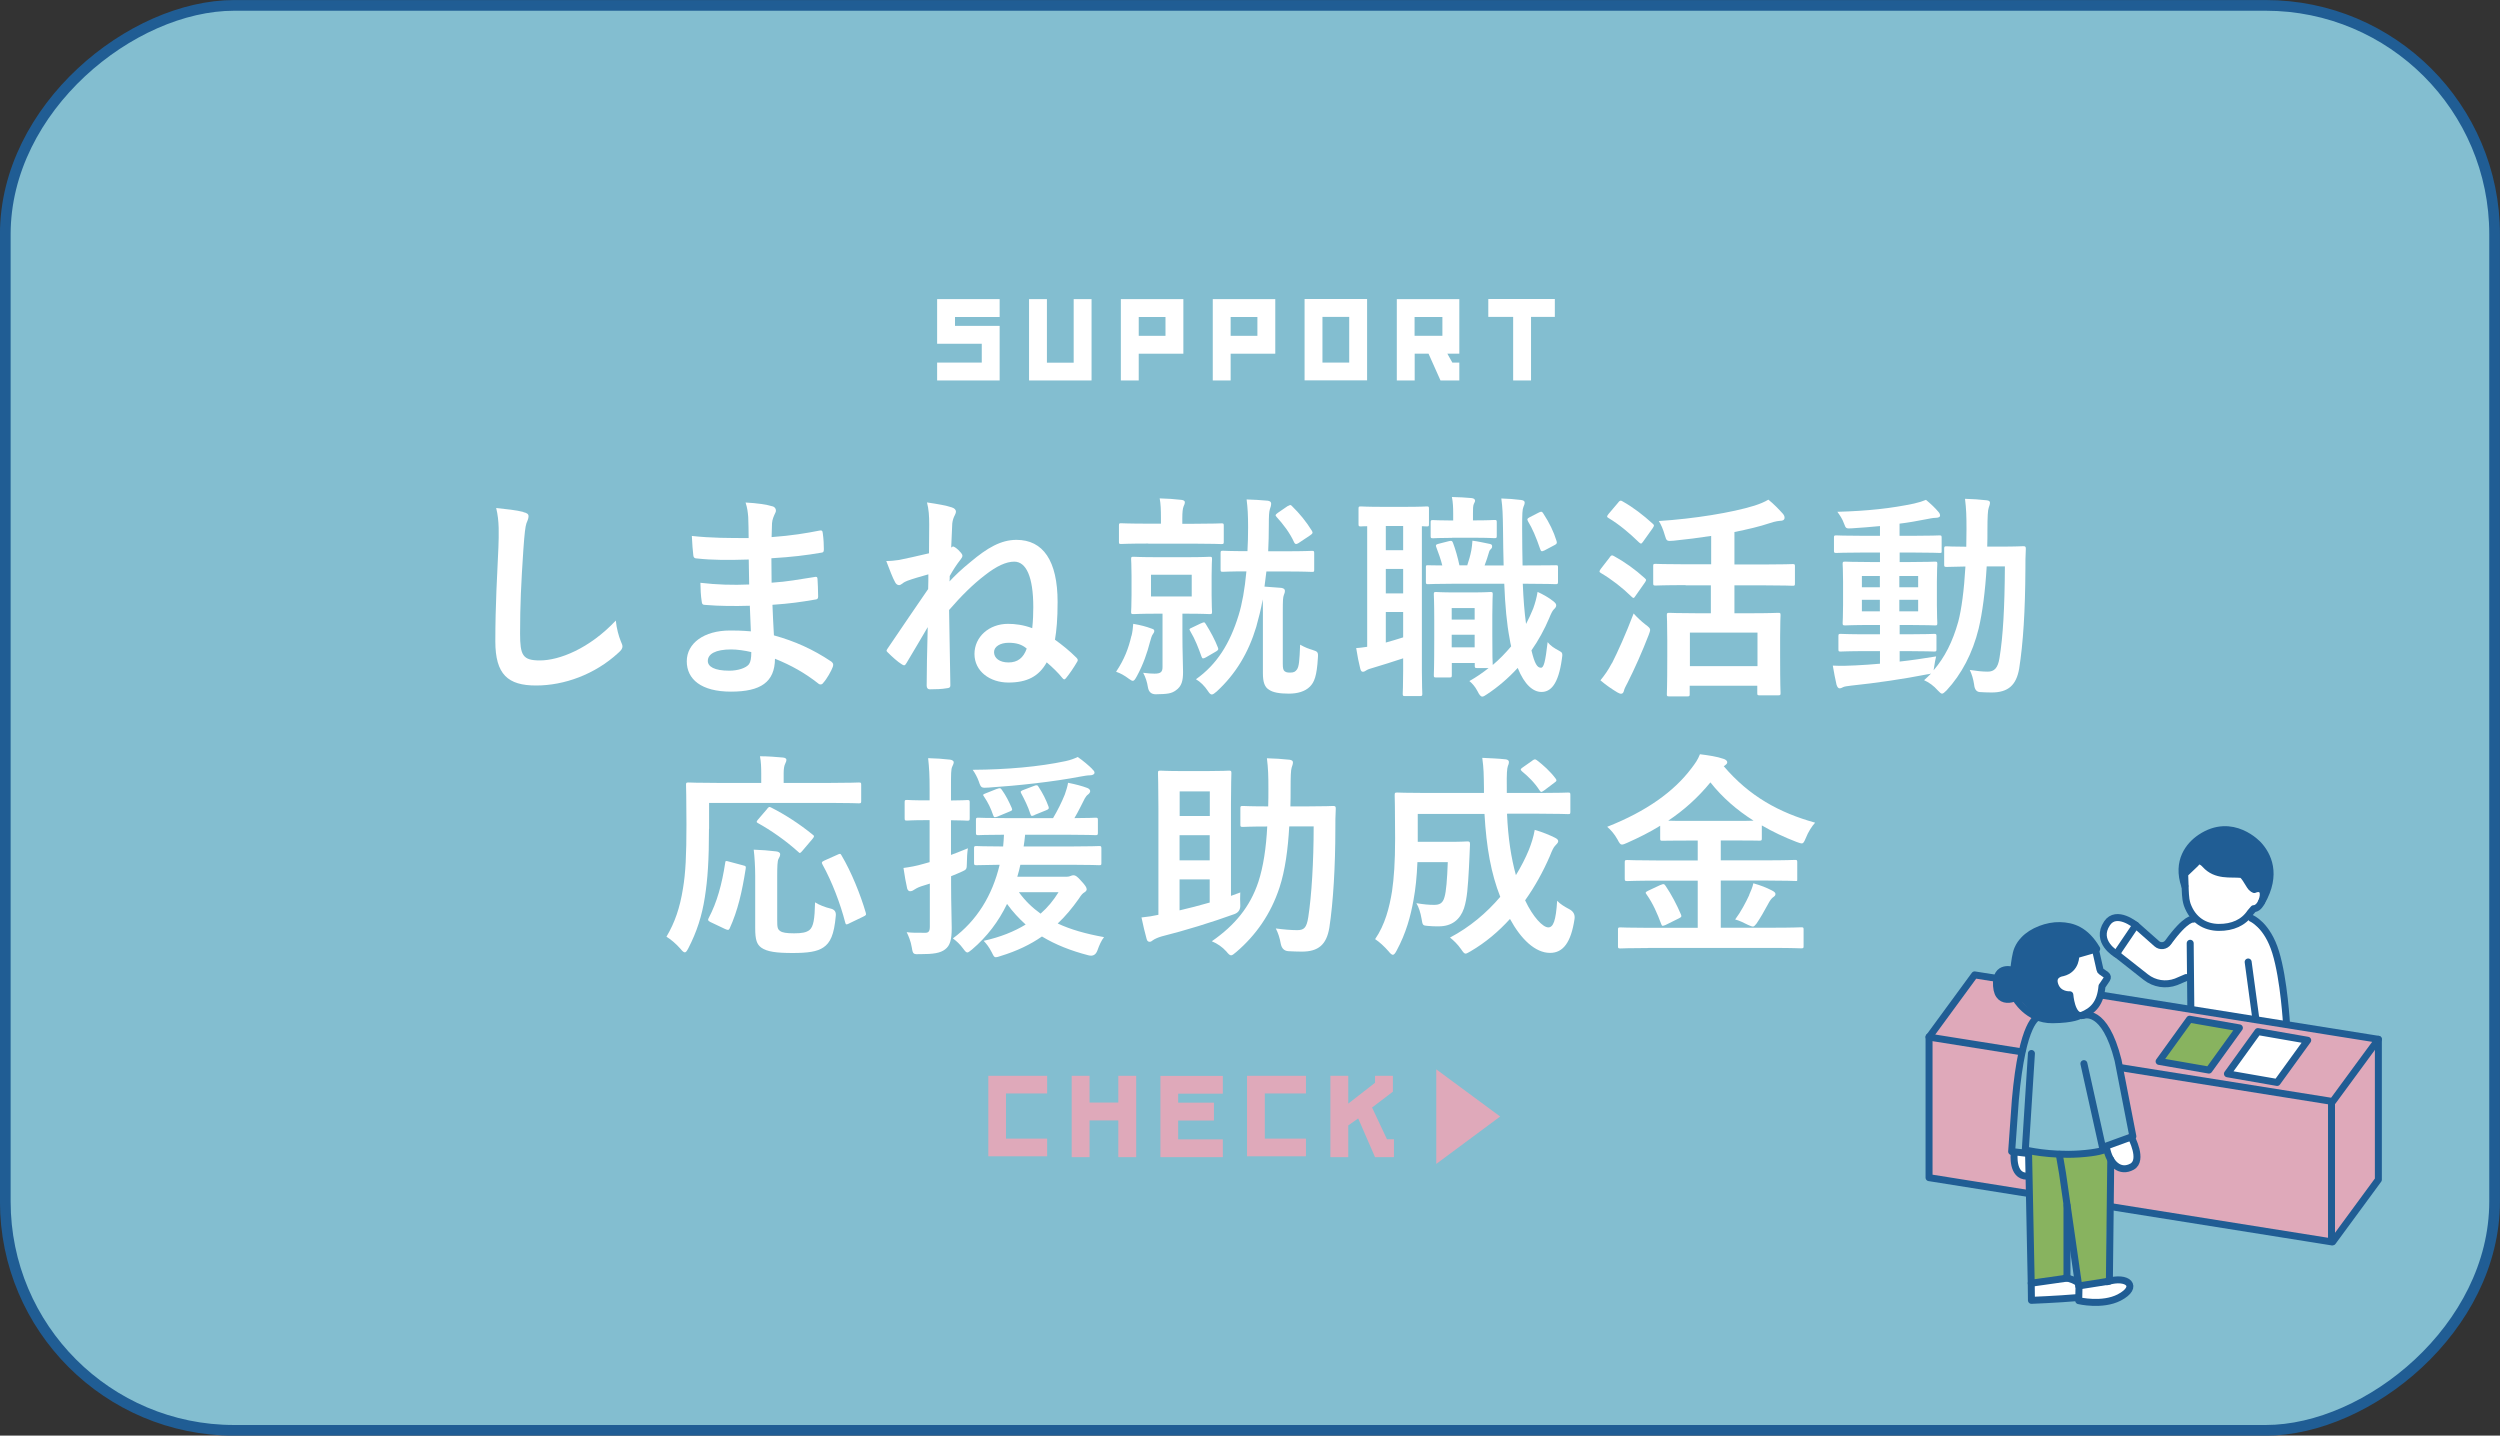
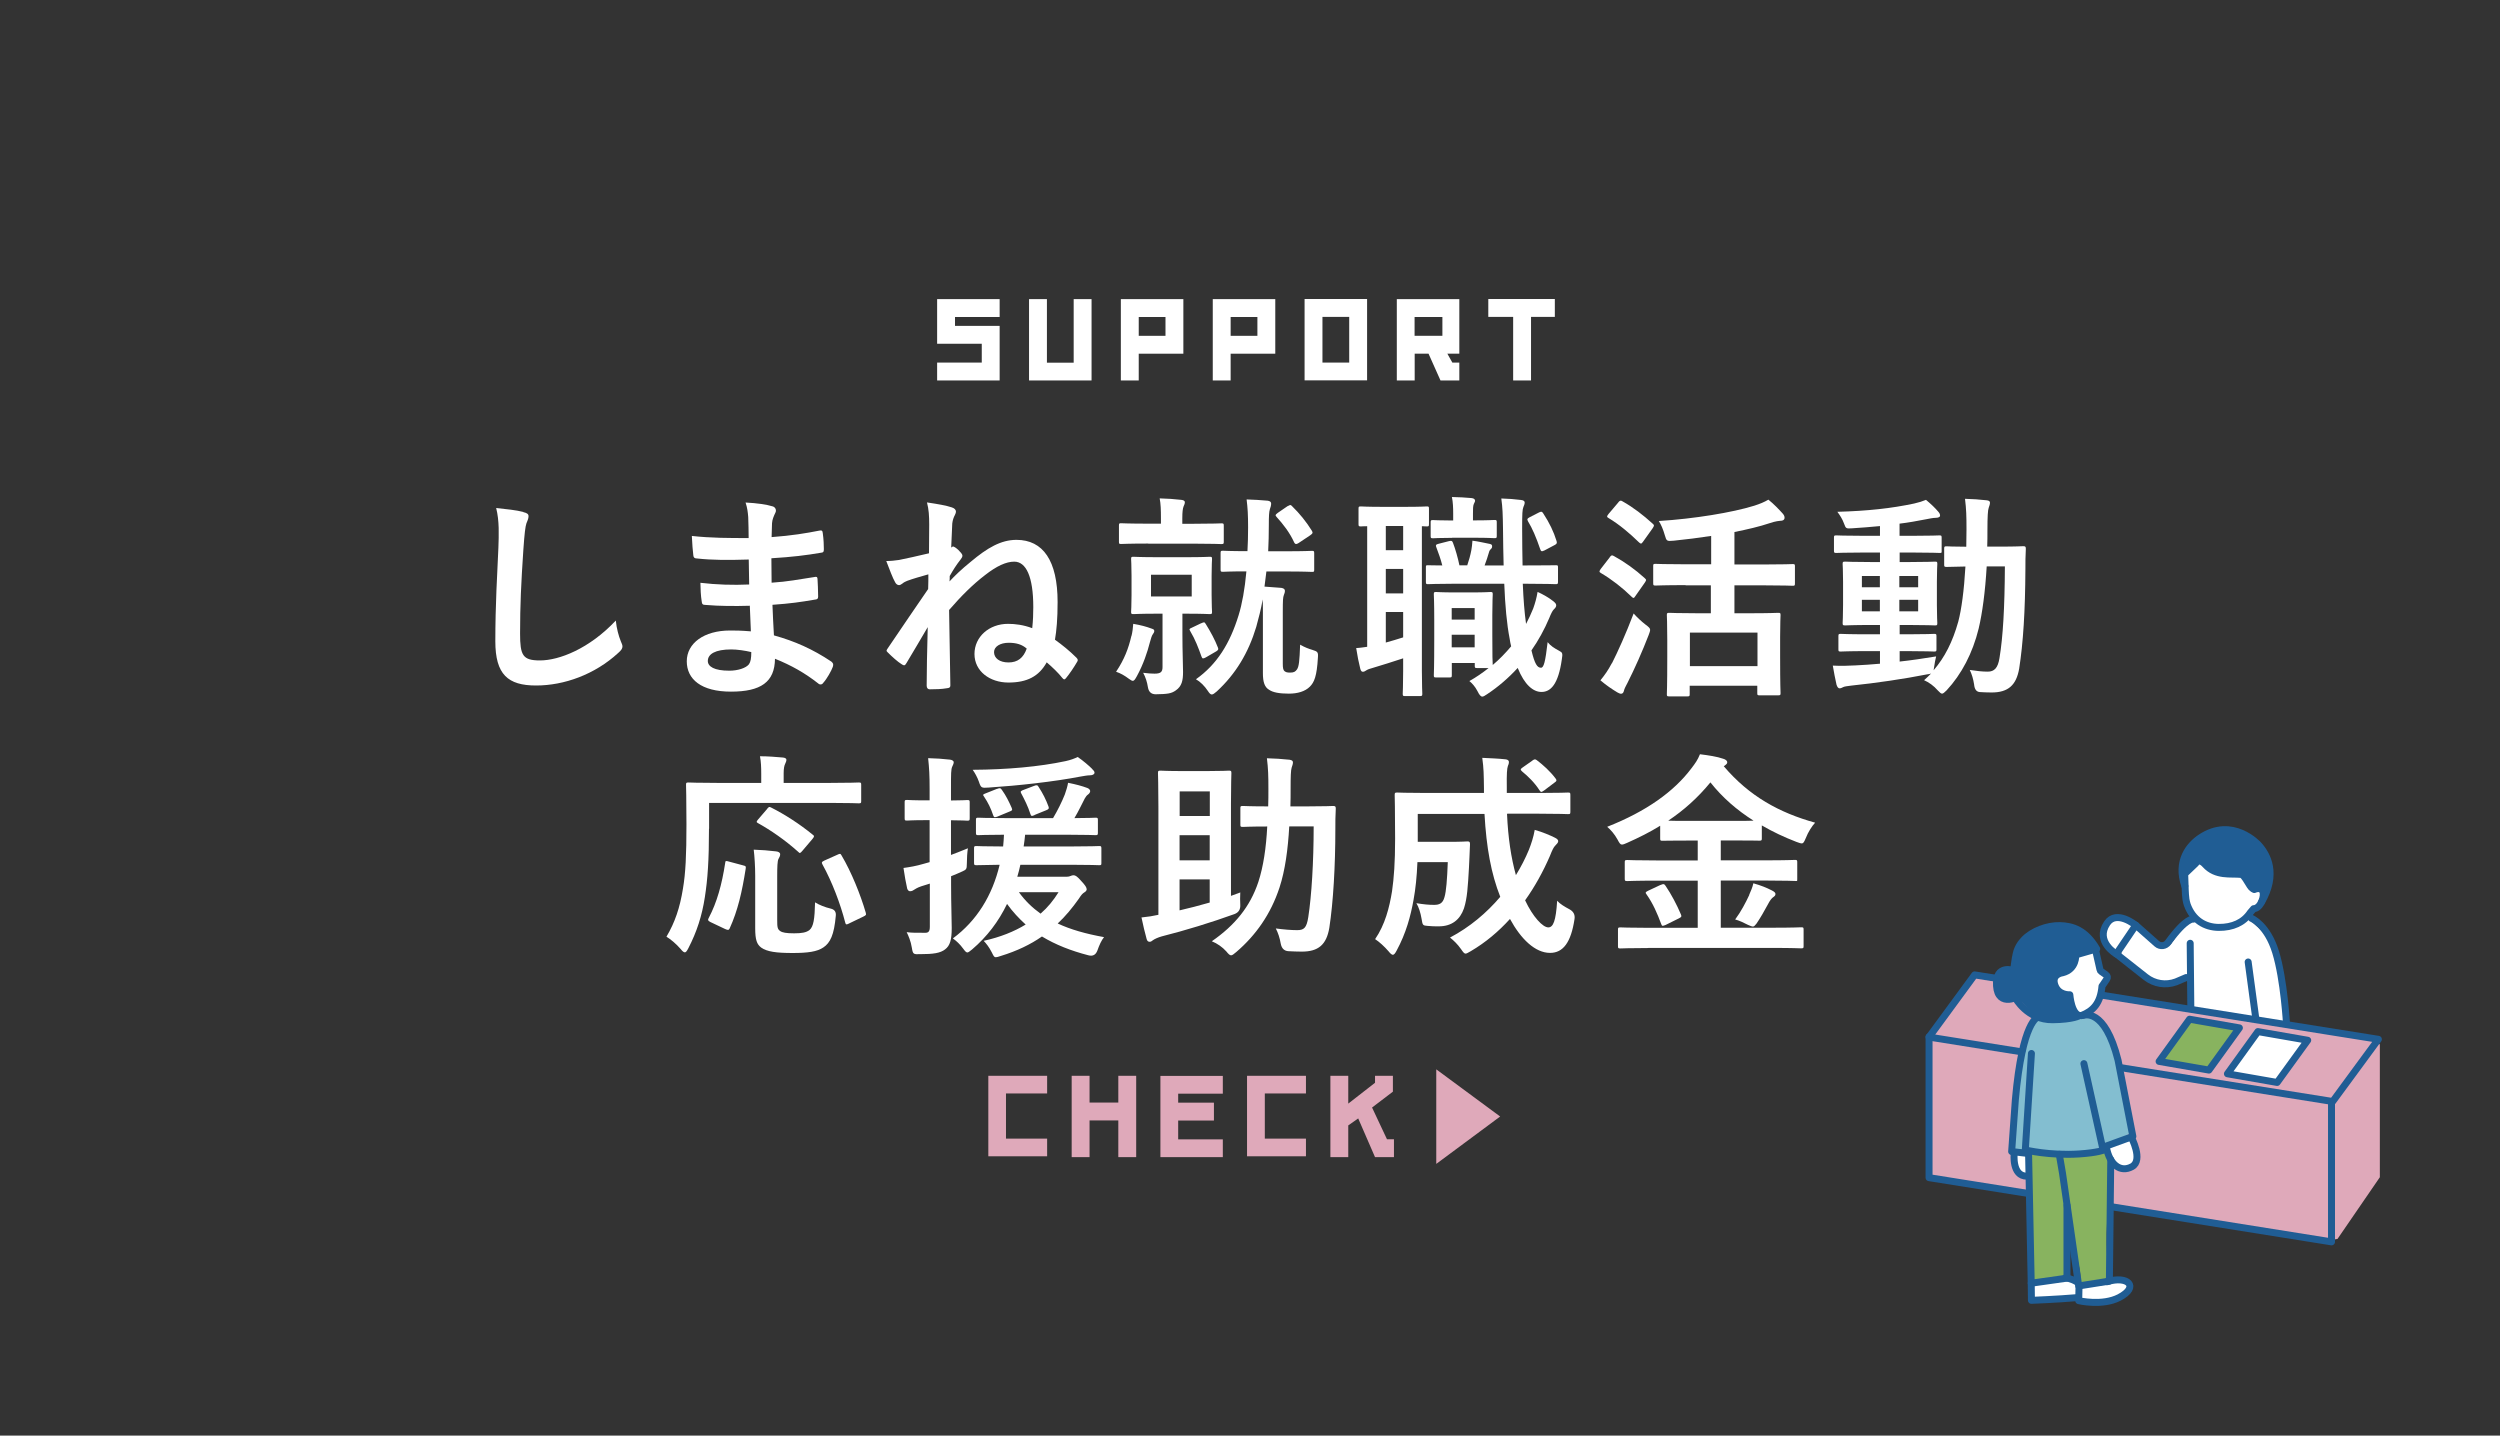
<svg xmlns="http://www.w3.org/2000/svg" id="_レイヤー_2" viewBox="0 0 236.36 135.73">
  <rect x="0" y="0" width="236.36" height="135.73" fill="#333333" stroke="none" />
  <defs>
    <style>.cls-1,.cls-2{fill:none;}.cls-3{fill:#dfa9ba;}.cls-4,.cls-5{fill:#fff;}.cls-4,.cls-6,.cls-2{stroke-linecap:round;stroke-linejoin:round;stroke-width:.66px;}.cls-4,.cls-6,.cls-2,.cls-7{stroke:#205d94;}.cls-8{fill:#205d94;}.cls-9,.cls-6{fill:#88b35f;}.cls-7{stroke-miterlimit:10;stroke-width:1.01px;}.cls-7,.cls-10{fill:#83bed0;}.cls-11{clip-path:url(#clippath);}</style>
    <clipPath id="clippath">
      <rect class="cls-1" x="50.82" y="-49.81" width="134.72" height="235.35" rx="21.64" ry="21.64" transform="translate(186.04 -50.31) rotate(90)" />
    </clipPath>
  </defs>
  <g id="_ポップアップ">
-     <rect class="cls-7" x="50.82" y="-49.81" width="134.72" height="235.35" rx="21.64" ry="21.64" transform="translate(186.04 -50.31) rotate(90)" />
    <g class="cls-11">
      <path class="cls-5" d="M215.27,90.81c-.21-.78-.48-1.57-.96-2.23-.47-.64-1.08-1.16-1.69-1.66-.08-.13-.27-.2-.41-.07-.81.74-1.95.96-3.01.71-.31-.07-.61-.17-.89-.31-.23-.11-.44-.27-.67-.37-.4-.18-.79.17-1.06.44-.46.46-.74,1.05-1.08,1.6-.05.02-.09.05-.12.12-.17.38-.54.51-.92.48-.02-.02-.05-.04-.07-.05-.25-.17-.49-.35-.74-.52-.43-.3-.87-.59-1.25-.95-.03-.1-.11-.19-.22-.21-.09-.08-.27-.08-.35.01-.32.38-.58.79-.79,1.23-.02.04-.05.07-.07.11-.2.34-.62.93-.3,1.3.04.05.09.09.14.12.17.19.41.34.58.48.34.29.68.58,1.02.86.65.54,1.34,1,2.21,1.06.41.03.84-.04,1.23-.18.19-.07.38-.17.56-.27.09-.05.17-.09.26-.13.06-.03.11-.05.17-.07,0,0,0,0,0,0,0,.07,0,.15,0,.16,0,.13.02.26.02.39.02.26.03.51.05.77.03.51.06,1.03.09,1.54,0,.15.11.25.26.26,1.72.13,3.43.34,5.13.63.04.02.08.03.12.04l.27.03c.06.01.12.02.18.03.03,0,.06,0,.09,0,.07,0,.14.01.21.02.37.07.74.18,1.11.26.54.11,1.1.16,1.65.15.11,0,.2-.08.24-.17.05-.06.08-.13.06-.23-.32-1.8-.56-3.61-1.04-5.38Z" />
      <path class="cls-5" d="M207.49,80.89l-1.05,1.98.36,2.68,1.39,1.9,1.65.32,1.47-.33,1.62-1.63.81-.26s.24-.69.25-.78-.33-1.64-.34-1.69-1.43-1.53-1.43-1.53l-4.53-.95-.19.29Z" />
      <path class="cls-8" d="M207.89,79.31l-1.25,1.47-.23,1.19s-.02.79.14.68,1.41-1.33,1.41-1.33l1.67,1.23,2.36.19,1.14,1.39.84.26.68-.77s-.03-.67-.05-.76-.15-1.31-.16-1.37-.35-1.2-.35-1.2l-1.22-1.06-1.66-.6-1.58-.11-1.76.8Z" />
      <polygon class="cls-5" points="201.85 87.41 200.98 86.82 199.74 86.78 199.32 87.28 198.91 87.92 199 88.83 199.14 89.44 200.38 90.37 201.42 88.36 201.85 87.41" />
      <path class="cls-2" d="M213.8,85.32c1.56-2.69.58-4.51-.28-5.45,0,0-2.44-2.71-5.48-.67-1.07.72-2.29,2.21-1.48,4.57" />
      <path class="cls-2" d="M207.36,86.9s-.64-.2-2.38,2.2c-.25.35-.74.41-1.06.13l-1.99-1.76-1.84,2.72,2.78,2.19c.82.64,1.89.81,2.86.45l.96-.41" />
      <line class="cls-2" x1="207.07" y1="89.18" x2="207.13" y2="95.33" />
      <path class="cls-2" d="M206.55,82.64l.05,1.49c.02.37.02.53.07.9.03.19.08.37.12.5.53,1.47,1.68,2.14,2.98,2.15s2.35-.45,2.99-1.41l.31-.36c.67-.01,1.07-1.23.85-1.66s-.79-.15-.79-.15l-.15-.08c-.32-.18-.74-1.31-1.1-1.35-.98-.1-2.37.2-3.39-.93-.61-.67-.89-.12-.89-.12l-1.06,1.01Z" />
      <path class="cls-2" d="M201.93,87.48s-1.83-1.51-2.72-.19c-1.17,1.74.88,2.91.88,2.91" />
      <path class="cls-2" d="M216.18,96.88s-.23-4.25-1.03-6.85c-.8-2.61-2.29-3.21-2.29-3.21" />
      <line class="cls-2" x1="212.55" y1="90.95" x2="213.29" y2="96.42" />
      <polygon class="cls-3" points="186.69 92.17 182.58 97.78 182.38 98.76 182.38 111.34 219.86 117.31 221 117.13 225 111.3 225 98.76 224.41 98.02 186.69 92.17" />
      <polyline class="cls-2" points="182.38 98.02 182.38 111.34 220.43 117.41 220.43 104.14" />
      <polygon class="cls-2" points="220.54 104.14 182.38 98.05 186.69 92.17 224.86 98.26 220.54 104.14" />
-       <polyline class="cls-2" points="220.54 117.41 224.86 111.53 224.86 98.26" />
      <polygon class="cls-6" points="208.84 101.17 204.13 100.35 207.01 96.36 211.72 97.18 208.84 101.17" />
      <polygon class="cls-4" points="215.29 102.34 210.59 101.52 213.47 97.53 218.18 98.35 215.29 102.34" />
      <path class="cls-9" d="M199.21,109.17c-.02-.15-.16-.32-.33-.25-1.07.42-2.22.44-3.35.41-1.02-.02-2.03-.1-3.05-.18-.07-.21-.38-.22-.48-.04h0c-.33-.03-.33.46-.04.52-.07,3.8,0,7.6.22,11.39.01.18.16.29.33.25.5-.1,1-.2,1.51-.3.25-.05.5-.1.75-.15.16-.03.34-.04.45-.17.12-.13.09-.32.08-.48-.01-.24-.02-.48-.03-.72-.02-.52-.03-1.04-.04-1.56-.02-1.49,0-2.97.07-4.46.21.99.33,2,.49,3,.12.77.29,1.53.51,2.28.2.68.38,1.37.39,2.08-.06.07-.09.16-.06.24.02.07.04.13.07.2.09.26.42.23.5,0,.51.01,1.03,0,1.53-.09.5-.09.54-.48.53-.92-.02-1.22-.12-2.42-.09-3.64.06-2.48.31-4.96.05-7.43Z" />
      <path class="cls-10" d="M201.41,106.19c-.07-.51-.15-1.03-.22-1.54-.13-.92-.25-1.84-.41-2.76-.15-.9-.41-1.76-.83-2.57-.09-.17-.18-.34-.28-.51-.11-.28-.23-.56-.38-.83-.17-.31-.37-.6-.58-.88-.21-.26-.45-.61-.76-.76-.3-.15-.7-.07-1.03-.06l-1.31.04-2.75.08s-.06.01-.09.02c-.13-.06-.33-.04-.39.15-.69,1.84-1.17,3.77-1.6,5.69-.44,1.93-.66,3.9-.59,5.88,0,.09.04.15.09.19,0,.06,0,.13,0,.19,0,.15.12.26.26.26,1.97.07,3.94.11,5.91.07.9-.02,1.75-.15,2.58-.52.4-.18.79-.39,1.18-.59.35-.18.83-.32,1.11-.6.26-.25.13-.66.08-.98Z" />
      <path class="cls-5" d="M196.47,121.55c-.13-.74-1.01-.75-1.61-.79-.87-.06-1.74.4-2.61.42-.21,0-.38.3-.19.45.03.02.05.04.08.06-.02.3-.02.62.05.9.1.38.61.33.91.36.79.08,1.58-.25,2.36-.2.3.02.73.05.92-.25.16-.26.12-.67.07-.95Z" />
      <path class="cls-5" d="M201.85,108.77c-.02-.15-.05-.31-.08-.46-.04-.15-.08-.31-.2-.41-.15-.13-.33-.09-.51-.06-.15.03-.29.06-.44.1-.3.08-.6.17-.89.28-.09.03-.18.06-.25.13-.09.08-.13.21-.1.33.02.1.07.21.12.31.03.17.09.34.19.49.18.25.42.43.68.6.26.17.55.34.87.22.27-.1.44-.35.54-.62.1-.29.11-.6.08-.9Z" />
      <path class="cls-5" d="M191.8,109.6c.07-.14.02-.27-.09-.36-.19-.14-.42-.22-.66-.24-.24-.02-.53.03-.65.27-.11.22-.06.49.03.71.09.22.2.44.32.65.12.19.28.42.51.49.17.06.35-.04.4-.22.04-.13.05-.27.07-.4.03-.25.04-.55-.05-.8.05-.02.09-.06.12-.1Z" />
      <path class="cls-8" d="M198.04,89.4c-.42-.77-1.14-1.3-1.96-1.59-.82-.29-1.99-.49-2.78-.03-.18.11-.35.24-.55.34-.2.1-.42.18-.6.3-.36.23-.86.39-1.08.75-.23.37-.22.9-.41,1.3-.08.16-.13.33-.15.5-.02.22.08.54-.19.62-.21.06-.42.01-.62.11-.1.05-.19.13-.26.21-.03,0-.05,0-.08.02-.09.03-.19.07-.26.14-.09.09-.13.21-.14.34-.03.39,0,.79.03,1.18,0,.06.03.12.07.17.03.16.08.33.19.43.18.16.51.1.72.11.33,0,.63,0,.91.2.46.33.76.84,1.2,1.18.44.34.96.49,1.51.54.64.07,1.31.12,1.95.1.2,0,.43-.05.56-.21.18-.21.07-.48-.01-.71-.19-.53-.4-1.02-.92-1.27-.49-.24-.91-.61-1.07-1.15-.07-.24-.08-.51,0-.75,1.04-.08,1.74-.87,2.15-1.77.15-.06.32-.11.47-.16.37-.12.75-.23,1.12-.35.14-.04.19-.17.18-.29.05-.07.06-.16.01-.26Z" />
      <path class="cls-5" d="M197.88,89.8l.68,1.94.56.56-.55,1.15-.34,1.46-1.77,1.21s-.42-.69-.47-.77-.35-1.29-.35-1.29c0,0-1.12-.46-1.13-.5s-.28-.63-.28-.63l.07-.46.9-.43.52-.5.54-.98.14-.41,1.5-.33Z" />
      <path class="cls-5" d="M199.14,121.11c.06-.03,1.4-.27,1.4-.27,0,0,.63.27.59.34s-.02.67-.02.67c0,0-.29.42-.29.51s-1.91.88-1.94.9-1.54.04-1.62.01-.44-.51-.44-.51l-.02-1.19,1.29-.26.67.12.38-.34Z" />
      <path class="cls-2" d="M196.77,96.02c1.13-.44,1.82-1.17,1.96-2.78l.46-.68c.09-.13.06-.3-.07-.39l-.47-.33c-.06-.04-.1-.1-.11-.17l-.41-1.81" />
      <path class="cls-2" d="M196.77,96.02c-.93.06-1.08-1.97-1.08-1.97,0,0-1.08.08-1.42-.94s.73-1.14.73-1.14c1.35-.33,1.25-1.69,1.25-1.69l1.98-.57c-1.06-1.79-2.29-2.17-3.48-2.2-1.17-.03-2.63.5-3.42,1.36-.22.24-.4.47-.57.86-.2.46-.29,1.29-.35,1.75" />
      <path class="cls-2" d="M190.41,91.76s-1.79-.65-1.65,1.45,2.19,1.07,2.49.65.16-1.84-.84-2.1Z" />
      <path class="cls-2" d="M190.53,94.33s1.13,2.11,3.53,2.08c1.98-.02,2.55-.39,2.55-.39" />
      <path class="cls-2" d="M196.56,121.55l-.03,1.42s2.22.53,3.83-.3c1.95-1.02.8-2.1-1.14-1.49" />
      <path class="cls-2" d="M192.04,121.32l.02,1.62s2.51-.1,4.23-.25" />
      <path class="cls-2" d="M197,96s1.98-.8,3.25,4.24l1.4,7.2-2.87,1.04-1.76-7.92" />
      <path class="cls-2" d="M192.06,99.6l-.58,9.12s2.3.56,5.08.38c1.81-.12,2.33-.37,2.33-.37" />
      <polyline class="cls-2" points="199.56 109.64 199.43 121.12 196.53 121.58 195 110.94 194.69 109.13" />
      <polyline class="cls-2" points="191.79 109.05 192.04 121.32 195.42 120.84 195.42 113.95" />
      <path class="cls-2" d="M201.49,107.5s1.18,2.19.08,2.8c-1.11.61-2.13-.22-2.42-1.81" />
      <path class="cls-2" d="M190.43,109.06s-.24,2.15,1.2,2.14" />
      <path class="cls-2" d="M195.28,120.81s.55.06,1.06.38" />
      <path class="cls-2" d="M192.68,96.17s-1.47.24-2.14,7.81l-.35,4.89,1.6.19" />
    </g>
    <path class="cls-5" d="M49.48,48.42c.35.08.49.18.49.39,0,.22-.12.47-.2.67-.1.29-.18.92-.29,2.5-.21,3.15-.31,5.24-.31,7.92,0,2.07.25,2.54,1.88,2.54,1.82,0,4.67-1.11,7.17-3.77.08.78.27,1.45.47,1.95.1.23.16.37.16.49,0,.18-.08.35-.41.63-2.21,2.03-5.1,3.07-7.76,3.07s-3.85-1.04-3.85-4.18c0-3.44.18-6.39.29-8.85.04-1.21.1-2.52-.21-3.75.94.1,1.92.2,2.56.37Z" />
    <path class="cls-5" d="M70.89,57.27c-1.41.04-2.81.04-4.22-.08-.23,0-.31-.08-.33-.35-.08-.45-.12-1.27-.12-1.74,1.52.18,3.07.23,4.61.16-.02-.78-.02-1.58-.04-2.36-1.97.06-3.44.06-4.89-.1-.23,0-.33-.08-.35-.29-.06-.51-.1-1-.14-1.84,1.78.2,3.56.2,5.37.2,0-.76-.02-1.29-.04-1.99-.04-.47-.08-.84-.25-1.37,1.09.06,1.97.18,2.58.37.25.08.37.37.23.61-.14.29-.29.63-.31.98-.02.41-.02.7-.04,1.31,1.91-.14,3.28-.37,4.49-.61.25-.06.33,0,.35.25.08.57.1,1.13.1,1.5,0,.27-.06.31-.23.33-1.45.25-2.76.41-4.73.53,0,.82.02,1.58.02,2.31,1.56-.1,2.54-.31,4.01-.53.25-.06.31-.02.33.16.02.39.06,1.07.06,1.68,0,.21-.08.27-.31.29-1.35.23-2.29.37-4.01.49.04.94.08,1.95.14,2.89,1.97.55,3.65,1.29,5.43,2.48.2.18.2.25.14.49-.14.39-.57,1.15-.9,1.51-.08.12-.16.16-.27.16-.06,0-.14-.02-.22-.1-1.25-.98-2.52-1.7-4.08-2.33-.02,2.21-1.35,3.11-4.16,3.11s-4.18-1.17-4.18-2.87,1.62-2.91,4.09-2.91c.51,0,1,0,1.97.08-.04-.9-.08-1.74-.1-2.44ZM69.13,61.4c-1.49,0-2.21.43-2.21,1.09,0,.53.61.92,2.03.92.82,0,1.58-.25,1.86-.61.16-.23.22-.57.22-1.15-.59-.14-1.33-.25-1.9-.25Z" />
    <path class="cls-5" d="M90.05,51.67c.06-.02.16.02.25.08.21.14.41.33.57.53.08.1.12.18.12.27,0,.1-.06.2-.16.33-.43.55-.7.98-1.04,1.58,0,.18,0,.37-.02.51.51-.55,1.11-1.13,2.01-1.86,1.56-1.31,2.85-2.07,4.32-2.07,2.52,0,3.89,1.97,3.89,5.88,0,1.6-.1,2.7-.25,3.56.68.49,1.37,1.04,2.03,1.7.14.14.16.25.08.37-.33.57-.74,1.17-1.08,1.58-.06.06-.1.1-.16.1-.04,0-.1-.04-.18-.14-.37-.47-.92-1-1.47-1.47-.74,1.33-1.86,1.91-3.62,1.91s-3.21-1.07-3.21-2.7,1.39-2.85,3.17-2.85c.68,0,1.47.1,2.29.41.08-.72.1-1.39.1-1.99,0-2.89-.68-4.3-1.8-4.3-.76,0-1.66.41-2.76,1.27-1.15.88-2.23,1.95-3.4,3.3.06,3.05.08,5.08.12,7.13,0,.18-.08.25-.35.27-.45.08-1.02.1-1.6.1-.18,0-.29-.12-.29-.35,0-1.33.04-3.24.1-5.53-.61,1.06-1.39,2.35-2.01,3.4-.08.14-.14.21-.23.21-.06,0-.12-.04-.22-.1-.37-.22-.92-.72-1.33-1.13-.06-.06-.1-.1-.1-.16s.06-.14.12-.23c1.39-2.07,2.54-3.73,3.81-5.59.02-.49.02-.96.02-1.39-.8.23-1.39.39-1.99.61-.14.06-.33.14-.45.25-.12.1-.25.16-.33.16-.14,0-.29-.1-.37-.27-.23-.39-.53-1.21-.84-2.01.43,0,.8-.04,1.21-.1.68-.14,1.68-.35,2.83-.63,0-.96.02-1.56.02-2.72,0-.82-.04-1.43-.21-2.09,1.06.16,1.82.29,2.35.47.25.08.39.22.39.41,0,.08-.04.18-.1.31-.12.22-.21.47-.25.8-.02.51-.06,1.23-.1,2.27l.12-.06ZM95.37,60.77c-.82,0-1.39.37-1.39.88,0,.57.51.98,1.37.98s1.41-.43,1.72-1.31c-.45-.39-.98-.55-1.7-.55Z" />
    <path class="cls-5" d="M106.98,60.11c.08-.31.14-.78.16-1.13.72.12,1.25.27,1.68.43.23.08.31.1.31.25,0,.1-.06.21-.14.31-.1.12-.18.43-.27.74-.25.98-.63,2.11-1.23,3.21-.18.33-.27.45-.39.45-.08,0-.18-.06-.35-.18-.47-.35-.8-.53-1.23-.68.78-1.17,1.17-2.19,1.45-3.4ZM108.55,51.39c-1.82,0-2.44.04-2.56.04-.18,0-.2-.02-.2-.21v-1.52c0-.21.02-.23.2-.23.12,0,.74.04,2.56.04h1.21v-.51c0-.8-.02-1.37-.12-1.88.74.02,1.37.06,2.05.14.2.02.33.1.33.21,0,.16-.06.27-.12.41-.08.21-.12.51-.12,1.15v.49h1.11c1.82,0,2.46-.04,2.58-.04.21,0,.23.02.23.23v1.52c0,.18-.02.21-.23.21-.12,0-.76-.04-2.58-.04h-4.32ZM112.18,52.68c1.56,0,2.07-.04,2.19-.04.2,0,.22.02.22.22,0,.12-.04.53-.04,1.58v1.82c0,1.04.04,1.45.04,1.58,0,.2-.02.22-.22.22-.12,0-.63-.04-2.19-.04h-.39v1.97c0,1.72.06,2.72.06,3.54s-.12,1.35-.68,1.74c-.43.31-.8.35-1.9.37q-.63,0-.74-.66c-.08-.51-.22-.94-.45-1.37.47.06.84.08,1.07.08.59,0,.76-.16.76-.63v-5.04h-.53c-1.56,0-2.07.04-2.21.04-.21,0-.23-.02-.23-.22,0-.14.04-.53.04-1.58v-1.82c0-1.04-.04-1.45-.04-1.58,0-.2.02-.22.23-.22.14,0,.66.04,2.21.04h2.81ZM112.67,54.34h-3.85v2.05h3.85v-2.05ZM113.59,58.92c.25-.12.29-.12.41.08.45.72.88,1.52,1.15,2.23.06.16.04.22-.16.35l-.98.57c-.27.14-.33.14-.41-.06-.29-.82-.61-1.66-1.07-2.42-.12-.21-.1-.21.16-.33l.9-.43ZM119.73,54.03l-.18,1.43,1.6.12c.23.04.33.14.33.27,0,.16-.04.25-.1.41-.08.23-.1.41-.1,1.66v4.83c0,.41.04.59.16.7.14.1.22.14.53.14.37,0,.49-.08.66-.31.18-.29.23-.76.29-2.33.47.27.82.39,1.15.49.51.16.57.21.53.74-.1,1.76-.35,2.33-.76,2.74-.45.45-1.15.66-1.99.66-.9,0-1.5-.12-1.84-.35-.45-.25-.61-.74-.61-1.58v-5.69c0-.49,0-.92-.02-1.29-.16.94-.39,1.8-.61,2.6-.74,2.46-1.95,4.46-3.73,6.1-.21.18-.35.29-.47.29s-.22-.1-.37-.33c-.31-.47-.72-.88-1.13-1.11,1.99-1.41,3.21-3.38,4.03-6.04.33-1.06.59-2.48.74-4.16-1.58,0-2.11.04-2.21.04-.21,0-.23-.02-.23-.22v-1.54c0-.21.02-.23.23-.23.12,0,.66.04,2.31.04.04-.72.06-1.47.06-2.25,0-1.19-.04-1.84-.14-2.64.72.02,1.31.06,2.01.12.21.04.31.12.31.27,0,.18-.06.37-.12.53-.08.27-.1.66-.1,1.54,0,.82-.02,1.64-.06,2.44h1.72c1.72,0,2.29-.04,2.42-.04.18,0,.21.02.21.23v1.54c0,.21-.02.22-.21.22-.12,0-.7-.04-2.42-.04h-1.86ZM121.76,47.85c.1-.06.16-.1.23-.1s.1.04.18.12c.68.66,1.33,1.45,1.86,2.31.1.18.1.25-.16.43l-1.11.74c-.21.12-.29.12-.39-.04-.43-.96-1.08-1.78-1.68-2.44-.14-.16-.12-.2.1-.37l.96-.66Z" />
    <path class="cls-5" d="M129.28,49.75c-.39,0-.55.02-.61.02-.21,0-.23-.02-.23-.23v-1.43c0-.21.02-.23.23-.23.12,0,.55.04,2.01.04h2.21c1.43,0,1.88-.04,2.01-.04.18,0,.2.02.2.23v1.43c0,.21-.02.23-.2.23-.06,0-.21,0-.47-.02v13.68c0,1.39.04,2.03.04,2.15,0,.21-.02.23-.25.23h-1.37c-.21,0-.23-.02-.23-.23,0-.12.04-.76.04-2.15v-1.19c-.98.33-1.97.63-2.79.88-.39.1-.57.18-.68.25-.12.08-.22.14-.33.14s-.18-.04-.25-.27c-.14-.55-.29-1.29-.39-1.97.41-.02.72-.08,1.04-.12v-11.41ZM132.66,52.02v-2.29h-1.64v2.29h1.64ZM132.66,56.1v-2.31h-1.64v2.31h1.64ZM132.66,57.86h-1.64v2.89c.53-.14,1.06-.31,1.64-.49v-2.4ZM143.97,55.18c.06,1.47.16,2.74.31,3.81.25-.47.47-.96.68-1.47.18-.51.31-.96.41-1.56.49.22,1.11.57,1.51.9.16.14.25.23.25.37s-.08.25-.23.39c-.12.12-.27.41-.43.82-.45,1.06-1.02,2.11-1.68,3.05.31,1.29.55,1.64.9,1.64.27,0,.41-.55.63-2.42.27.35.63.57,1.09.82.31.16.35.23.25.82-.33,2.33-1.04,3.07-1.92,3.07-.78,0-1.6-.66-2.25-2.27-.88.96-1.86,1.8-2.89,2.48-.21.14-.35.23-.45.23-.16,0-.29-.16-.47-.53-.22-.43-.53-.76-.76-.94.66-.37,1.25-.78,1.82-1.23h-1.09c-.2,0-.22-.02-.22-.23v-.25h-2.17v1.15c0,.2-.02.22-.23.22h-1.25c-.2,0-.22-.02-.22-.22,0-.14.04-.66.04-3.4v-1.8c0-1.72-.04-2.29-.04-2.44,0-.2.02-.22.22-.22.14,0,.51.04,1.72.04h1.7c1.21,0,1.58-.04,1.72-.04.18,0,.21.02.21.22,0,.12-.04.68-.04,1.95v1.86c0,2.03.02,2.66.04,2.87.63-.53,1.21-1.13,1.74-1.76-.06-.23-.1-.47-.14-.72-.27-1.39-.43-3.13-.51-5.2h-4.79c-1.58,0-2.27.04-2.42.04-.18,0-.2-.02-.2-.25v-1.33c0-.21.02-.21.2-.21.1,0,.53.02,1.35.02-.14-.59-.37-1.19-.55-1.68-.1-.23-.06-.31.21-.37l.98-.25c.27-.06.29-.02.37.16.23.59.47,1.45.61,2.13h.74c.16-.47.29-.92.39-1.45.04-.25.08-.51.1-.88.53.06,1.23.23,1.66.31.16.04.2.1.2.22,0,.14-.04.18-.1.25-.12.1-.16.18-.2.33-.1.37-.25.8-.41,1.23h1.8c-.04-1.08-.04-2.23-.06-3.46-.02-1.37-.04-2.01-.16-2.87.76.02,1.15.06,1.86.14.21.02.35.1.35.23,0,.16-.06.29-.12.43-.1.25-.12.61-.12,2.01,0,1.27.02,2.46.04,3.52h.31c1.99,0,2.68-.02,2.81-.02.21,0,.23,0,.23.21v1.33c0,.23-.02.25-.23.25-.12,0-.82-.04-2.81-.04h-.27ZM137.29,50.85c-1.25,0-1.68.04-1.8.04-.21,0-.23-.02-.23-.22v-1.27c0-.21.02-.23.23-.23.12,0,.55.04,1.8.04h.1v-.66c0-.55-.02-1.06-.12-1.56.76.02,1.19.04,1.86.1.21.02.33.12.33.25,0,.08-.06.18-.12.31-.08.18-.08.49-.08.92v.63h.12c1.37,0,1.78-.04,1.9-.04.21,0,.23.02.23.23v1.27c0,.2-.02.22-.23.22-.12,0-.53-.04-1.9-.04h-2.09ZM137.25,57.49v1.09h2.17v-1.09h-2.17ZM139.42,61.2v-1.19h-2.17v1.19h2.17ZM145.52,48.44c.23-.12.31-.04.41.14.55.84.96,1.68,1.23,2.56.06.18.04.27-.14.37l-1,.53c-.29.14-.33.08-.41-.14-.37-1.09-.74-1.95-1.15-2.62-.1-.21-.08-.25.18-.39l.88-.45Z" />
    <path class="cls-5" d="M152.19,52.68c.16-.21.22-.21.41-.1,1,.55,1.99,1.25,2.91,2.09.08.08.12.12.12.16,0,.06-.04.12-.12.25l-.92,1.31c-.06.1-.1.14-.16.14-.04,0-.1-.04-.18-.12-.88-.86-1.86-1.62-2.89-2.23-.1-.06-.14-.1-.14-.14,0-.06.04-.14.12-.25l.86-1.11ZM152.4,62.71c.57-1.13,1.29-2.72,2.05-4.71.29.33.72.74,1.11,1.04.33.25.45.35.45.51,0,.12-.06.27-.14.49-.61,1.58-1.31,3.15-1.99,4.5-.16.31-.31.57-.35.78-.04.16-.12.27-.27.27-.1,0-.23-.06-.37-.14-.47-.29-1-.63-1.58-1.13.43-.53.72-.94,1.08-1.62ZM153.01,47.48c.16-.18.23-.18.39-.08,1.02.57,1.97,1.31,2.85,2.11.08.06.12.12.12.18s-.04.12-.12.25l-.92,1.29c-.08.12-.14.16-.18.16-.06,0-.1-.04-.18-.1-.9-.88-1.9-1.72-2.89-2.31-.1-.06-.14-.1-.14-.14,0-.06.04-.12.14-.25l.94-1.11ZM159.38,55.32c-2.03,0-2.72.04-2.85.04-.21,0-.23-.02-.23-.23v-1.62c0-.18.02-.2.23-.2.12,0,.82.04,2.85.04h2.4v-2.68c-1.17.18-2.35.33-3.54.45-.66.06-.68.04-.84-.51-.16-.57-.37-1.04-.57-1.35,3.34-.21,6.94-.8,9.03-1.45.55-.18.92-.33,1.33-.57.51.41.98.9,1.35,1.31.12.14.18.25.18.41,0,.12-.08.25-.29.27-.25.02-.55.04-1.11.23-.98.33-2.11.59-3.34.84v3.07h2.68c2.01,0,2.7-.04,2.83-.04.18,0,.21.02.21.2v1.62c0,.21-.02.23-.21.23-.12,0-.82-.04-2.83-.04h-2.68v2.64h1.47c1.88,0,2.52-.04,2.66-.04.21,0,.23.02.23.22,0,.12-.04.7-.04,2.05v1.84c0,2.83.04,3.36.04,3.48,0,.18-.02.21-.23.21h-1.74c-.21,0-.23-.02-.23-.21v-.7h-6.39v.8c0,.18-.02.21-.23.21h-1.68c-.23,0-.25-.02-.25-.21,0-.14.04-.68.04-3.52v-1.62c0-1.62-.04-2.19-.04-2.33,0-.2.02-.22.25-.22.12,0,.8.04,2.66.04h1.25v-2.64h-2.4ZM159.77,62.98h6.39v-3.17h-6.39v3.17Z" />
    <path class="cls-5" d="M179.57,62.55c1.11-.12,2.27-.29,3.48-.49-.08.33-.14.63-.18.94l-.06.37c1.06-1.23,1.8-2.7,2.33-4.59.31-1.17.55-2.97.68-5.22-1.21.02-1.66.04-1.76.04-.23,0-.25-.02-.25-.22v-1.5c0-.21.02-.23.25-.23.1,0,.57.04,1.84.04,0-.53.02-1.06.02-1.64,0-1.27-.02-1.91-.14-2.89.74.02,1.33.06,2.05.14.21.02.31.1.31.22,0,.16-.06.31-.12.49-.08.2-.12.84-.12,2.09,0,.55,0,1.06-.02,1.58h1.17c1.58,0,2.11-.04,2.23-.04.21,0,.25.04.25.25-.04.7-.04,1.29-.04,1.95-.02,3.93-.21,6.96-.59,9.38-.27,1.54-1.02,2.25-2.6,2.25-.43,0-.78-.02-1.13-.04q-.47-.04-.53-.72c-.08-.51-.21-.96-.41-1.37.68.1,1.17.16,1.7.16.61,0,.96-.33,1.11-1.29.33-1.99.49-4.75.51-8.66h-1.72c-.14,2.4-.41,4.4-.76,5.88-.57,2.33-1.62,4.32-3.03,5.84-.21.21-.33.31-.43.31s-.21-.1-.39-.29c-.41-.47-.86-.78-1.31-.98.23-.21.45-.41.66-.63-.1.04-.22.06-.39.08-2.17.43-4.83.82-7.15,1.06-.31.04-.66.08-.76.14-.12.06-.23.12-.35.12s-.22-.12-.29-.35c-.12-.53-.25-1.19-.35-1.8.82.04,1.39.02,2.15-.02.72-.04,1.5-.08,2.31-.16v-1.19h-1.21c-1.78,0-2.38.04-2.5.04-.2,0-.22-.02-.22-.21v-1.23c0-.21.02-.23.22-.23.12,0,.72.04,2.5.04h1.21v-.88h-.82c-1.74,0-2.33.04-2.46.04-.23,0-.25-.02-.25-.23,0-.14.04-.61.04-1.7v-2.19c0-1.11-.04-1.58-.04-1.68,0-.21.02-.23.25-.23.12,0,.72.04,2.46.04h.82v-.9h-1.52c-1.84,0-2.48.04-2.6.04-.21,0-.23-.02-.23-.23v-1.21c0-.2.02-.22.23-.22.12,0,.76.04,2.6.04h1.52v-.92c-.88.08-1.76.16-2.64.21-.57.04-.59.02-.76-.45-.16-.45-.39-.78-.63-1.11,2.91-.08,5.12-.33,7.25-.78.45-.1.82-.22,1.13-.35.47.39.88.78,1.17,1.13.12.14.16.23.16.37,0,.12-.16.2-.43.2-.25,0-.59.08-.92.14-.82.16-1.64.31-2.48.41v1.15h1.19c1.82,0,2.46-.04,2.58-.04.18,0,.21.02.21.22v1.21c0,.21.02.23-.16.23-.12,0-.8-.04-2.62-.04h-1.19v.9h.88c1.72,0,2.31-.04,2.46-.04.2,0,.22.02.22.23,0,.1-.04.57-.04,1.68v2.19c0,1.08.04,1.58.04,1.7,0,.21-.02.23-.22.23-.14,0-.74-.04-2.46-.04h-.88v.88h.76c1.76,0,2.38-.04,2.5-.04.2,0,.22.02.22.23v1.23c0,.18-.02.21-.22.21-.12,0-.74-.04-2.5-.04h-.76v.98ZM177.73,55.52v-1.06h-1.7v1.06h1.7ZM177.73,57.8v-1.09h-1.7v1.09h1.7ZM179.57,54.46v1.06h1.78v-1.06h-1.78ZM181.35,56.71h-1.78v1.09h1.78v-1.09Z" />
    <path class="cls-5" d="M67.03,78.35c0,2.95-.12,4.75-.39,6.47-.27,1.76-.76,3.28-1.56,4.83-.14.27-.23.39-.33.39s-.23-.1-.41-.33c-.43-.49-.92-.9-1.33-1.15.8-1.35,1.27-2.74,1.56-4.55.25-1.47.33-3.17.33-6.06,0-2.5-.04-3.62-.04-3.75,0-.2.02-.22.25-.22.12,0,.8.04,2.74.04h4.12v-.86c0-.63-.02-1.15-.12-1.66.76,0,1.47.06,2.17.12.21.02.33.1.33.21,0,.14-.06.25-.12.39-.08.16-.14.43-.14.88v.92h4.38c1.92,0,2.6-.04,2.72-.04.21,0,.23.02.23.22v1.54c0,.18-.02.21-.23.21-.12,0-.8-.04-2.72-.04h-11.43v2.44ZM70.23,81.81c.27.06.31.08.27.33-.35,2.21-.74,3.93-1.52,5.65-.1.18-.18.14-.43.04l-1.39-.66c-.25-.12-.25-.22-.14-.41.76-1.45,1.23-3.13,1.54-5.16.02-.23.06-.23.37-.14l1.31.35ZM73.48,86.97c0,.68.02.88.29,1.06.2.14.57.21,1.31.21s1.15-.08,1.45-.31c.39-.33.49-1.04.53-2.62.39.25.96.47,1.47.59q.55.12.49.68c-.16,1.82-.53,2.56-1.17,2.99-.59.41-1.5.53-2.91.53-1.54,0-2.42-.12-2.97-.51-.41-.31-.57-.72-.57-1.84v-4.96c0-.84-.06-1.82-.14-2.46.66.02,1.47.08,2.09.16.25.02.41.12.41.27,0,.16-.06.27-.16.45-.1.18-.12.76-.12,1.64v4.12ZM72.52,76.48c.18-.21.2-.23.41-.12,1.25.63,2.64,1.52,3.89,2.54.1.06.14.12.14.16,0,.06-.04.12-.14.25l-.96,1.13c-.21.25-.25.25-.39.1-1.21-1.09-2.6-2.05-3.81-2.72-.14-.08-.18-.12,0-.33l.86-1ZM80.3,87.3c-.29.14-.33.14-.39-.08-.45-1.76-1.25-3.87-2.15-5.49-.1-.18-.08-.25.18-.37l1.23-.55c.25-.12.29-.12.39.06.94,1.58,1.8,3.73,2.29,5.41.06.22.04.25-.25.39l-1.31.63Z" />
    <path class="cls-5" d="M89.92,83.65c0,1.97.06,3.05.06,4.08,0,1.13-.16,1.68-.63,2.03-.45.35-1.11.45-2.36.45-.63.02-.68.02-.78-.61-.1-.63-.33-1.15-.49-1.47.45.06.8.06,1.76.06.29,0,.43-.12.43-.57v-4.08l-.8.25c-.37.12-.59.27-.72.35-.1.08-.23.12-.35.12s-.21-.08-.27-.25c-.12-.53-.25-1.23-.35-1.95.59-.08,1.19-.18,1.9-.39l.57-.16v-3.97h-.37c-1.27,0-1.66.04-1.76.04-.21,0-.23-.02-.23-.23v-1.49c0-.21.02-.23.23-.23.1,0,.49.04,1.76.04h.37v-1.08c0-1.31-.04-1.97-.14-2.91.74.02,1.39.06,2.07.14.21.02.35.14.35.23,0,.16-.08.29-.14.43-.12.25-.12.68-.12,2.07v1.13c1.04,0,1.39-.04,1.54-.04.21,0,.23.02.23.23v1.49c0,.21-.02.23-.23.23-.14,0-.49-.04-1.54-.04v3.28c.51-.18,1.04-.41,1.6-.63-.06.35-.1.96-.1,1.47s-.06.55-.43.72c-.35.16-.7.31-1.06.45v.84ZM100.81,82.89c.23,0,.33-.04.43-.08.08-.04.16-.06.27-.06.16,0,.35.12.72.55.37.39.51.61.51.78,0,.1-.08.21-.22.29-.16.1-.27.2-.53.61-.61.86-1.25,1.64-1.99,2.33,1.21.57,2.66.98,4.38,1.29-.25.31-.45.76-.63,1.27q-.23.61-.84.45c-1.66-.43-3.11-1-4.4-1.78-1.09.76-2.36,1.37-3.89,1.84-.23.08-.37.12-.47.12-.18,0-.22-.14-.39-.47-.25-.49-.51-.82-.76-1.08,1.58-.35,2.89-.88,3.97-1.54-.63-.57-1.23-1.21-1.76-1.95-.8,1.66-1.88,3.09-3.3,4.3-.23.18-.35.29-.45.29-.12,0-.22-.12-.39-.35-.33-.45-.61-.7-.98-.98,2.25-1.66,3.73-4.05,4.42-6.96-1.5.02-2.09.04-2.19.04-.21,0-.23-.02-.23-.25v-1.33c0-.21.02-.23.23-.23.12,0,.76.04,2.52.04.04-.35.06-.74.08-1.11-1.68,0-2.31.04-2.42.04-.21,0-.23-.02-.23-.25v-1.17c0-.21.02-.23.23-.23.12,0,.78.04,2.66.04h4.4c.45-.76.82-1.51,1.11-2.23.12-.35.25-.74.31-1.11.7.14,1.29.29,1.82.49.16.06.27.18.27.29,0,.12-.08.23-.18.31-.14.1-.23.21-.33.39-.33.63-.57,1.17-.98,1.86,1.33,0,1.86-.04,1.99-.04.21,0,.23.02.23.23v1.17c0,.23-.02.25-.23.25-.14,0-.8-.04-2.68-.04h-3.97c-.04.39-.08.76-.14,1.11h4.42c1.92,0,2.6-.04,2.72-.04.18,0,.21.02.21.23v1.33c0,.23,0,.25-.21.25-.12,0-.8-.04-2.72-.04h-4.73c-.08.39-.18.76-.29,1.13h4.65ZM103.25,72.7c.12.12.23.22.23.35,0,.14-.16.25-.43.25-.23,0-.55.06-.9.12-2.54.49-5.92.86-8.68,1.04-.66.04-.72.06-.92-.55-.14-.41-.39-.86-.59-1.13,3.26-.02,6.29-.29,8.78-.82.47-.1.86-.25,1.15-.39.47.31,1.11.86,1.37,1.13ZM94.28,74.58c.27-.1.31-.08.43.08.41.57.68,1.13.94,1.72.08.21.06.25-.21.35l-1.13.47c-.27.1-.33.1-.41-.12-.23-.68-.47-1.17-.86-1.76-.14-.18-.12-.21.14-.31l1.08-.43ZM96.33,84.35c.59.82,1.27,1.47,2.05,2.03.68-.59,1.23-1.27,1.7-2.03h-3.75ZM97.82,77.06c-.29.12-.33.12-.41-.12-.22-.7-.55-1.35-.88-1.97-.08-.14,0-.21.29-.31l.92-.35c.29-.12.35-.08.45.08.41.63.7,1.21.94,1.86.06.18.04.25-.21.35l-1.11.45Z" />
    <path class="cls-5" d="M117.26,84.39c-.02.41-.02.76,0,1.15q.04.66-.55.88c-2.15.78-4.69,1.56-6.88,2.11-.35.1-.68.25-.84.37-.1.08-.18.14-.29.14-.12,0-.23-.04-.29-.25-.16-.59-.35-1.35-.49-2.05.61-.06,1.11-.14,1.6-.25v-10.16c0-2.05-.04-3.09-.04-3.24,0-.21.02-.23.25-.23.12,0,.59.04,2.05.04h2.36c1.43,0,1.92-.04,2.03-.04.22,0,.25.02.25.23,0,.12-.04,1.06-.04,2.91v8.7l.9-.33ZM111.53,74.82v2.33h2.85v-2.33h-2.85ZM114.37,81.34v-2.38h-2.85v2.38h2.85ZM114.37,83.14h-2.85v2.93c.9-.21,1.86-.45,2.85-.74v-2.19ZM121.89,78.14c-.12,2.15-.39,4.16-.92,5.77-.82,2.5-2.23,4.51-4.09,6.1-.25.21-.37.31-.49.31s-.25-.12-.45-.37c-.37-.41-.84-.74-1.37-.96,2.17-1.5,3.62-3.26,4.4-5.61.47-1.43.74-3.24.84-5.24-1.64,0-2.17.04-2.29.04-.23,0-.25-.02-.25-.21v-1.54c0-.21.02-.23.25-.23.12,0,.68.04,2.38.04.02-.53.02-1.08.02-1.66,0-1.27-.02-1.9-.14-2.89.74.02,1.41.06,2.15.14.21.04.31.1.31.25,0,.16-.06.31-.12.49-.08.27-.1.8-.1,2.07,0,.53,0,1.06-.02,1.6h1.6c1.72,0,2.31-.04,2.44-.04.2,0,.25.04.25.25-.04.7-.04,1.29-.04,1.95,0,3.48-.2,6.92-.57,9.32-.27,1.6-1.04,2.25-2.6,2.25-.43,0-.86-.02-1.27-.04q-.59-.04-.72-.7c-.1-.57-.25-1.02-.47-1.45.74.1,1.47.16,2.01.16.63,0,.9-.18,1.06-1.23.31-1.99.51-5.2.51-8.58h-2.27Z" />
    <path class="cls-5" d="M142.48,76.95c.1,2.29.39,4.16.84,5.79.49-.8.9-1.6,1.23-2.4.23-.59.43-1.19.55-1.88.72.2,1.45.51,1.91.74.2.1.31.2.31.33,0,.14-.14.27-.29.43-.14.14-.27.39-.51,1-.63,1.45-1.41,2.87-2.33,4.16.74,1.58,1.68,2.56,2.19,2.56.47,0,.72-.61.84-2.52.27.31.72.57,1.15.8q.59.31.49.94c-.33,2.19-1.07,3.19-2.31,3.19-1.41,0-2.76-1.31-3.79-3.21-1.08,1.19-2.31,2.23-3.71,3.05-.25.14-.39.23-.49.23-.12,0-.22-.12-.43-.43-.33-.47-.7-.82-1.04-1.09,1.86-.98,3.46-2.33,4.75-3.85-.86-2.19-1.31-4.63-1.49-7.84h-6.31v2.64h2.95c1.25,0,1.62-.04,1.74-.04.21,0,.25.04.25.27-.04.78-.06,1.64-.1,2.25-.1,1.74-.16,2.85-.47,3.81-.37,1.07-1.15,1.7-2.38,1.7-.37,0-.68,0-1.04-.04-.47-.04-.49-.04-.59-.68-.1-.59-.27-1.11-.49-1.47.74.12,1.17.16,1.68.16.47,0,.82-.12.98-.74.16-.53.25-1.66.31-3.3h-2.87c-.06,1.41-.18,2.56-.37,3.58-.27,1.51-.7,3.13-1.6,4.79-.14.27-.25.39-.35.39s-.23-.1-.41-.33c-.39-.45-.88-.9-1.27-1.15.94-1.37,1.35-2.99,1.6-4.53.18-1.27.29-2.7.29-4.96,0-2.78-.04-3.99-.04-4.12,0-.23.02-.25.25-.25.12,0,.8.04,2.74.04h5.45v-.43c-.02-1.37-.02-1.86-.16-2.89.78.04,1.47.06,2.21.14.2.02.31.12.31.25,0,.16-.06.29-.1.39-.08.25-.12.68-.1,2.05v.49h3.07c1.92,0,2.6-.04,2.72-.04.2,0,.22.02.22.25v1.56c0,.21-.02.23-.22.23-.12,0-.8-.04-2.72-.04h-3.01ZM144.88,71.9c.21-.14.27-.14.43-.02.59.45,1.23,1.02,1.76,1.72.12.16.12.25-.1.39l-.98.74c-.12.08-.21.14-.27.14s-.1-.06-.16-.14c-.49-.76-1.09-1.33-1.66-1.8-.08-.08-.12-.12-.12-.18s.06-.1.16-.18l.94-.66Z" />
    <path class="cls-5" d="M155.84,89.63c-1.86,0-2.5.04-2.62.04-.23,0-.25-.02-.25-.21v-1.56c0-.2.02-.22.25-.22.12,0,.76.04,2.62.04h4.67v-4.46h-3.91c-1.95,0-2.62.04-2.74.04-.22,0-.25-.02-.25-.22v-1.54c0-.21.02-.23.25-.23.12,0,.8.04,2.74.04h3.91v-1.88h-.8c-1.78,0-2.4.02-2.52.02-.21,0-.23-.02-.23-.21v-1.21c-.98.61-2.03,1.13-3.13,1.62-.22.1-.37.16-.49.16-.14,0-.23-.12-.41-.47-.29-.53-.66-.94-.98-1.21,3.73-1.47,6.31-3.34,7.95-5.51.39-.51.61-.82.82-1.35.8.1,1.62.22,2.21.43.21.06.37.18.37.33,0,.1-.04.16-.21.29-.04.04-.08.06-.12.08,2.42,2.85,5.26,4.4,8.64,5.34-.29.31-.66.88-.88,1.45-.16.37-.22.51-.39.51-.1,0-.27-.06-.49-.14-1.17-.45-2.25-.96-3.28-1.56v1.23c0,.18-.02.21-.23.21-.14,0-.76-.02-2.54-.02h-1.11v1.88h4.26c1.95,0,2.62-.04,2.74-.04.21,0,.23.02.23.23v1.54c0,.29,0,.22-.23.22-.12,0-.8-.04-2.74-.04h-4.26v4.46h4.96c1.88,0,2.52-.04,2.64-.04.21,0,.23.02.23.22v1.56c0,.18-.02.21-.23.21-.12,0-.76-.04-2.64-.04h-11.82ZM157,83.67c.27-.12.33-.12.47.08.53.78,1.06,1.78,1.45,2.7.08.2.06.25-.18.37l-1.27.63c-.31.12-.33.12-.41-.08-.37-1-.78-1.95-1.39-2.81-.14-.18-.1-.22.16-.35l1.17-.55ZM163.8,77.61c.98,0,1.6,0,1.99-.02-1.58-1-2.95-2.19-4.08-3.62-1.19,1.45-2.52,2.64-3.99,3.62.39.02,1,.02,1.99.02h4.1ZM165.38,84.59c.16-.37.31-.7.39-1.08.74.21,1.23.41,1.72.66.25.12.37.23.37.35,0,.16-.1.22-.25.33-.12.1-.27.27-.47.66-.29.55-.74,1.33-1.08,1.82-.14.18-.23.27-.33.27s-.25-.06-.47-.16c-.35-.18-.82-.41-1.21-.51.55-.74,1-1.6,1.33-2.31Z" />
    <path class="cls-5" d="M90.29,30.81h4.22v5.16h-5.91v-1.69h4.22v-1.78h-4.22v-4.22h5.91v1.69h-4.22v.84Z" />
    <path class="cls-5" d="M103.2,35.97h-5.91v-7.69h1.69v6.01h2.53v-6.01h1.69v7.69Z" />
    <path class="cls-5" d="M111.88,33.44h-4.22v2.53h-1.69v-7.69h5.91v5.16ZM107.66,31.75h2.53v-1.78h-2.53v1.78Z" />
    <path class="cls-5" d="M120.57,33.44h-4.22v2.53h-1.69v-7.69h5.91v5.16ZM116.35,31.75h2.53v-1.78h-2.53v1.78Z" />
    <path class="cls-5" d="M129.25,28.27v7.69h-5.91v-7.69h5.91ZM125.03,34.28h2.53v-4.32h-2.53v4.32Z" />
    <path class="cls-5" d="M137.31,34.28h.66v1.69h-1.78l-1.13-2.53h-1.31v2.53h-1.69v-7.69h5.91v5.16h-1.13l.47.84ZM133.74,31.75h2.63v-1.78h-2.63v1.78Z" />
    <path class="cls-5" d="M144.75,29.96v6.01h-1.69v-6.01h-2.35v-1.69h6.29v1.69h-2.25Z" />
    <path class="cls-3" d="M95.11,107.65h3.89v1.67h-5.56v-7.61h5.56v1.67h-3.89v4.27Z" />
    <path class="cls-3" d="M107.42,109.4h-1.69v-3.47h-2.72v3.47h-1.69v-7.69h1.69v2.53h2.72v-2.53h1.69v7.69Z" />
    <path class="cls-3" d="M111.39,104.25h3.38v1.69h-3.38v1.78h4.22v1.68h-5.9v-7.68h5.9v1.68h-4.22v.84Z" />
    <path class="cls-3" d="M119.58,107.65h3.89v1.67h-5.57v-7.61h5.57v1.67h-3.89v4.27Z" />
    <path class="cls-3" d="M131.78,109.4h-1.78l-1.59-3.66-.94.66v3h-1.69v-7.69h1.69v2.63l2.53-1.97v-.66h1.69v1.5l-1.97,1.5,1.41,3h.66v1.69Z" />
    <path class="cls-3" d="M135.79,101.1l6.04,4.46-6.04,4.48v-8.93Z" />
  </g>
</svg>